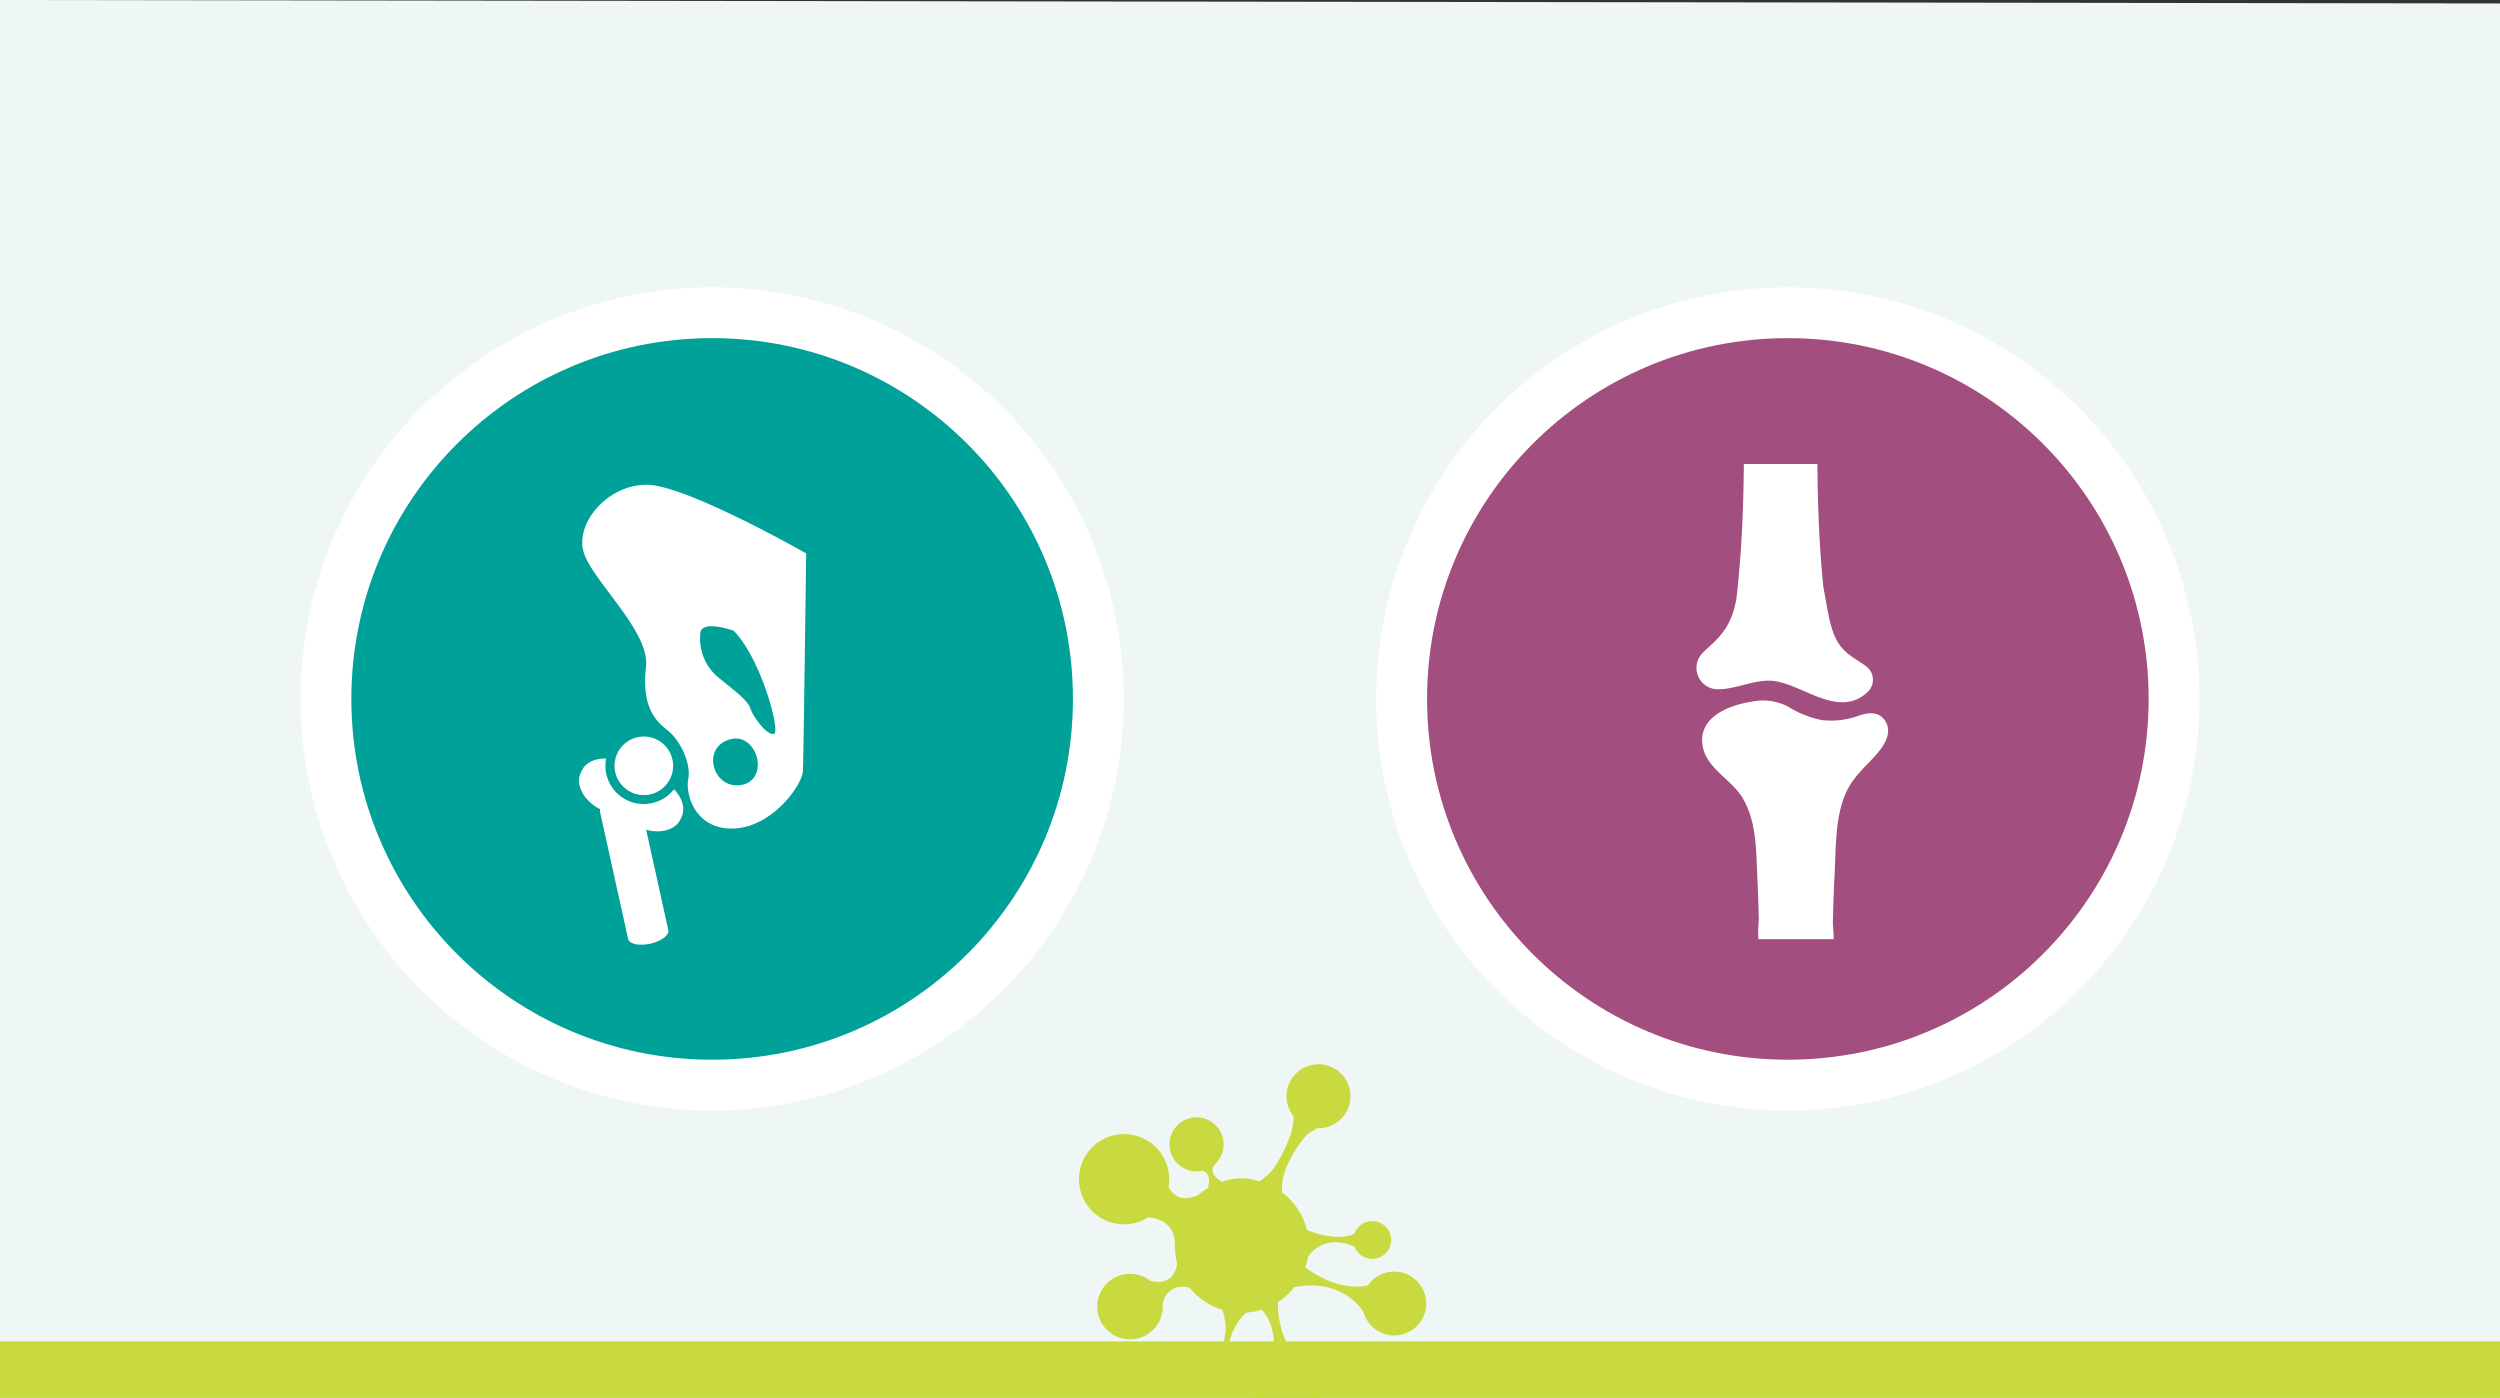
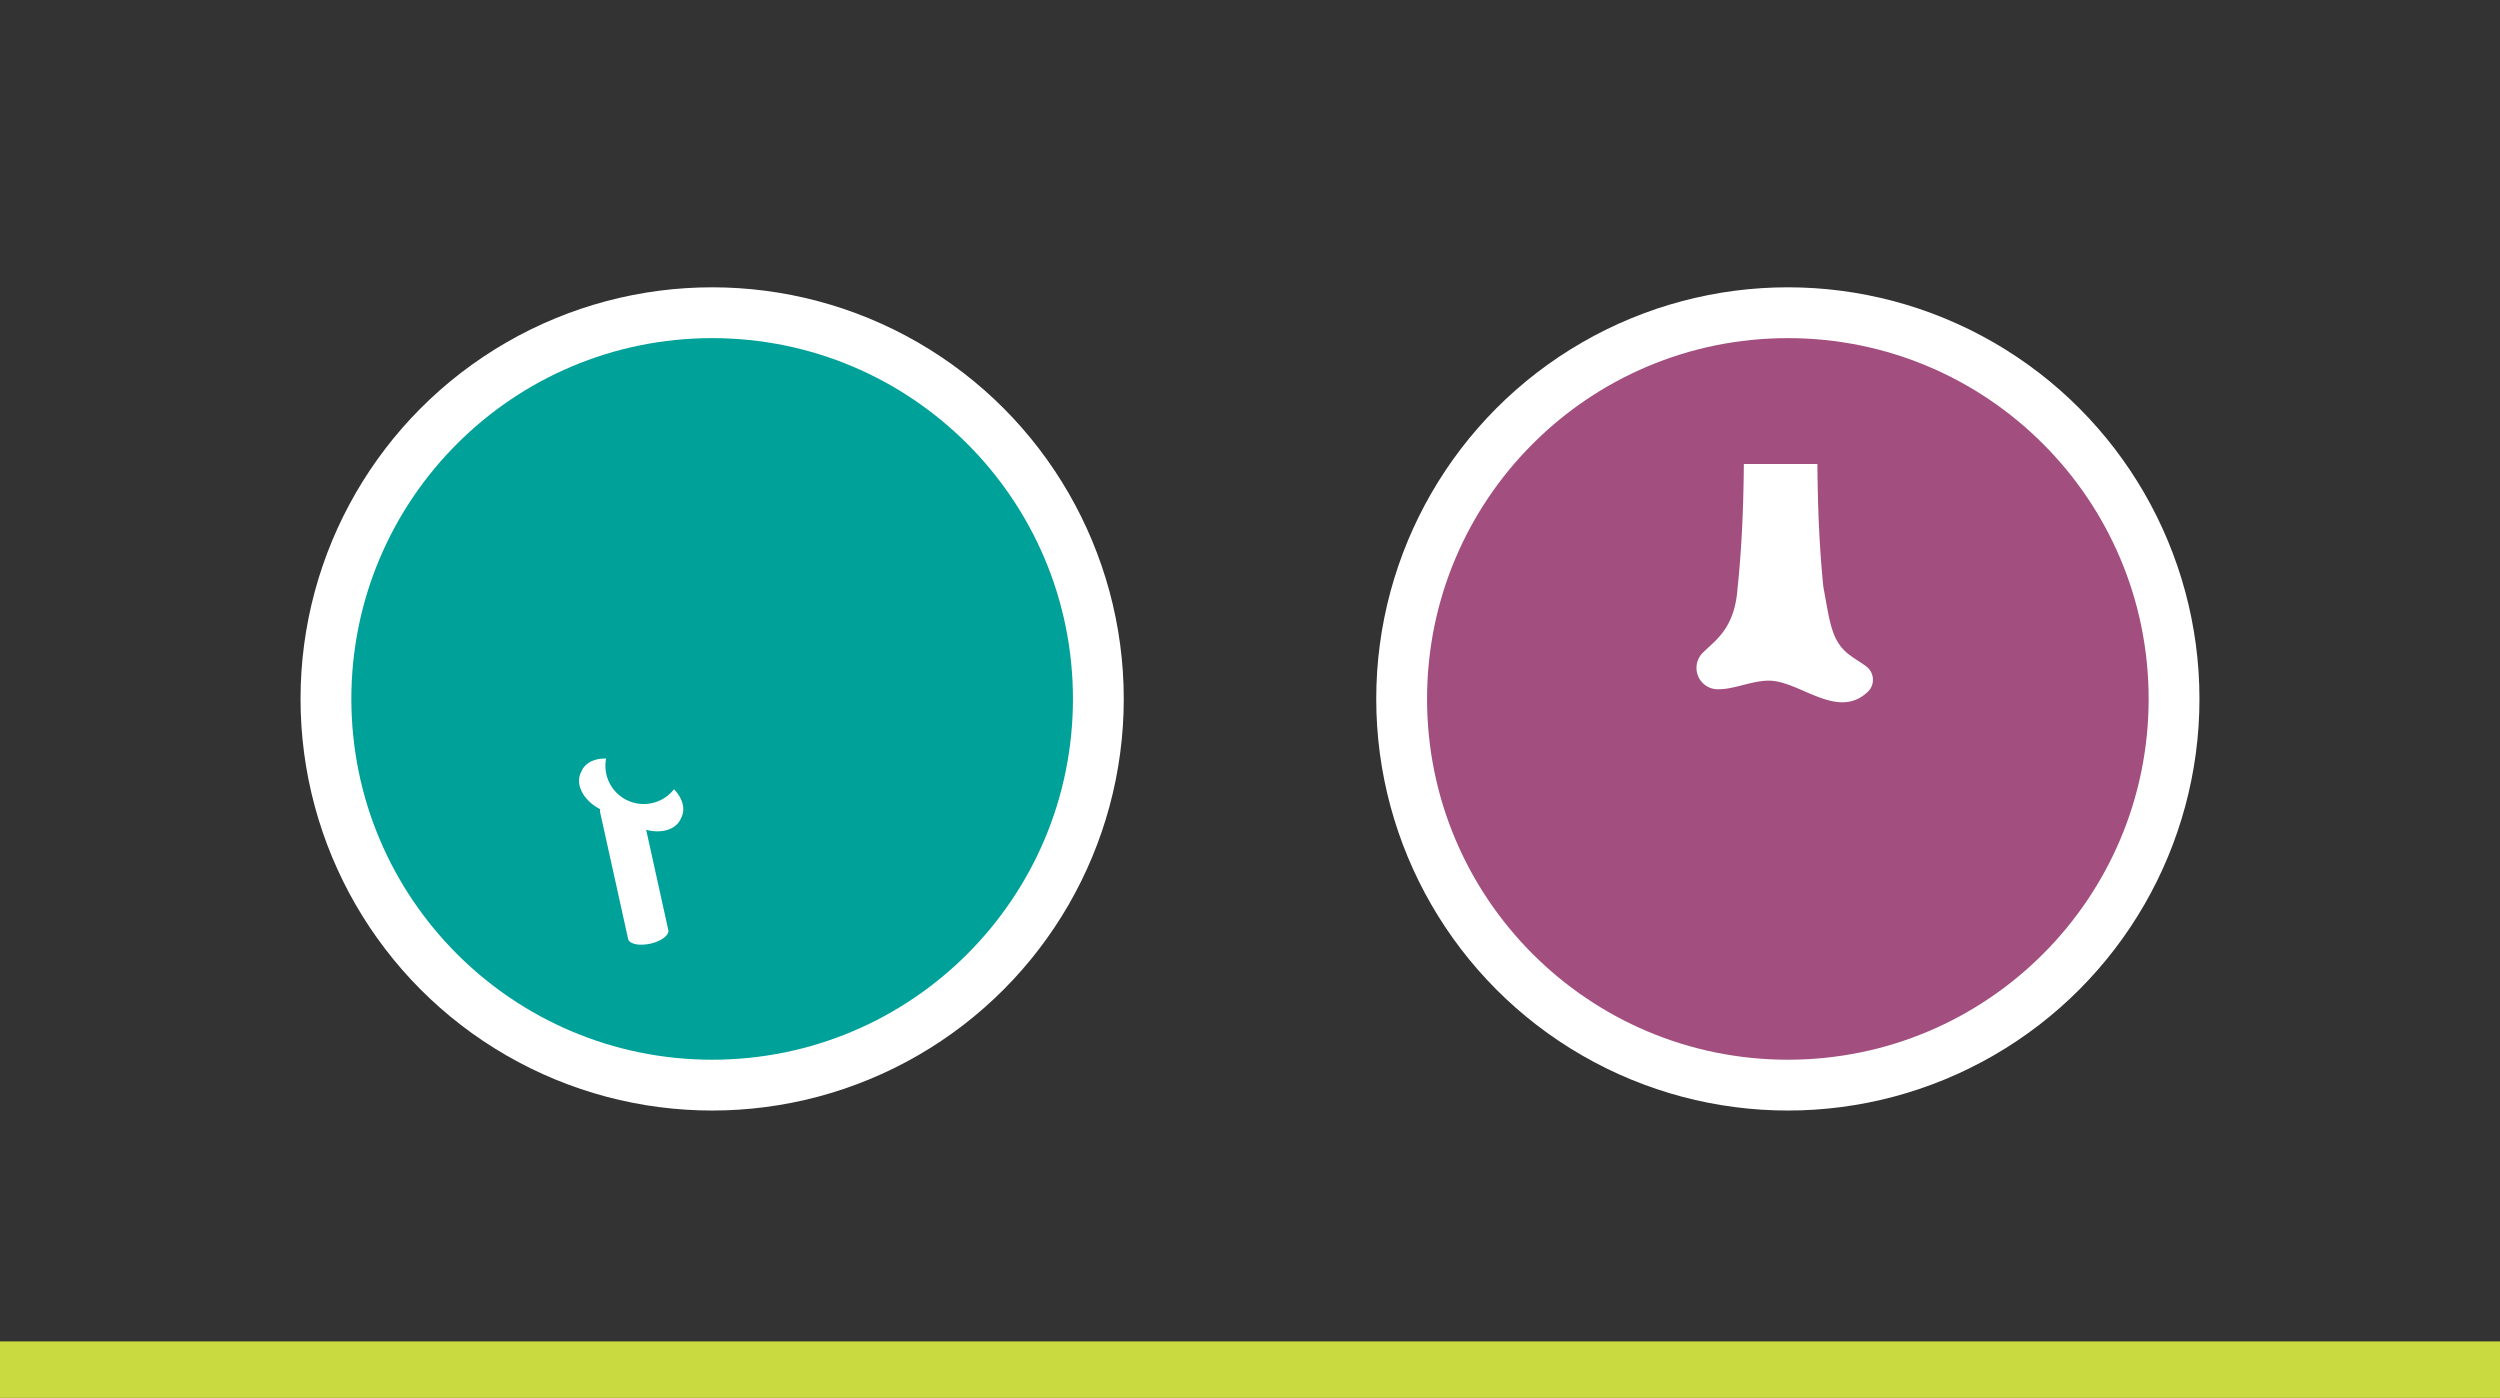
<svg xmlns="http://www.w3.org/2000/svg" width="465" height="260" viewBox="0 0 465 260">
  <rect x="0" y="0" width="465" height="260" fill="#333333" stroke="none" />
  <defs>
    <style>.cls-1{fill:#eef7f5;}.cls-2{fill:none;stroke:#c8da3f;stroke-miterlimit:10;stroke-width:11px;}.cls-3{fill:#fff;}.cls-4{fill:#00a199;}.cls-5{fill:#a24e7e;}.cls-6{fill:#c8da3f;}</style>
  </defs>
  <g id="Design">
-     <polygon class="cls-1" points="465 260.641 0 260.641 0 0 465 0.641 465 260.641" />
    <line class="cls-2" y1="255" x2="465" y2="255" />
    <circle class="cls-3" cx="132.46" cy="130" r="76.56" />
    <circle class="cls-4" cx="132.46" cy="130" r="67.108" />
-     <path class="cls-3" d="M120.2,90.163c-7.232.053-13.115,7.078-11.688,12.38s12.416,14.829,11.648,21.479,1.206,9.681,3.857,11.691,4.551,6.5,4,9.191c-.57,2.684,1.2,9.46,8.443,9.2s12.752-8.138,12.877-10.644.611-40.526.611-40.526S127.433,90.094,120.2,90.163Zm17.407,55.881c-4.878.55-6.952-6.336-2.539-8.273C140.793,135.257,143.591,145.369,137.606,146.044Zm6.347-9.544c-1.288.347-3.871-3.12-4.421-4.818s-4.256-4.185-6.491-6.179a9.44,9.44,0,0,1-2.785-7.666c.135-2.71,6.188-.532,6.188-.532C141.5,122.371,145.253,136.142,143.953,136.5Z" />
    <path class="cls-3" d="M119.747,149.546a7.118,7.118,0,0,1-7.013-8.457c-2.053-.057-3.826.736-4.535,2.27l-.184.4c-1.041,2.252.591,5.215,3.641,6.763a.906.906,0,0,0-.048.485l5.221,23.631c.208.946,2.051,1.343,4.116.887s3.57-1.592,3.359-2.539l-4.119-18.647c2.793.759,5.492,0,6.413-1.994l.184-.4c.743-1.609.106-3.579-1.42-5.142A7.126,7.126,0,0,1,119.747,149.546Z" />
-     <path class="cls-3" d="M119.753,147.888a5.446,5.446,0,1,0-5.446-5.445A5.446,5.446,0,0,0,119.753,147.888Z" />
    <circle class="cls-3" cx="332.54" cy="130" r="76.56" />
    <circle class="cls-5" cx="332.54" cy="130" r="67.108" />
-     <path class="cls-3" d="M343.929,146.316c1.309-2.286,3.31-3.988,5.035-5.937,1.471-1.663,3.1-4.076,1.689-6.274-1.148-1.793-3.015-1.6-4.806-1.038a14.787,14.787,0,0,1-7.116.849,18.962,18.962,0,0,1-6.107-2.46,9.978,9.978,0,0,0-6.586-.981c-3.852.559-9.459,2.462-9.438,7.212.023,4.941,5.331,7.011,7.551,10.783,2.669,4.535,2.478,10.017,2.729,15.1q.184,3.73.255,7.465a31.664,31.664,0,0,0-.094,3.655h14.028c.022-1.106-.162-2.5-.153-2.98.055-2.92.15-5.839.307-8.755C341.507,157.691,341.231,151.03,343.929,146.316Z" />
    <path class="cls-3" d="M347.035,123.885l-.058-.045c-1.144-.837-2.592-1.63-3.613-2.557-2.762-2.491-3.073-5.913-4.227-12.17-.666-6.7-1.03-13.779-1.1-22.81H324.356c-.077,9.02-.448,15.96-1.118,22.629-.014.093-.035.184-.041.281-.472,7.655-4.159,9.874-6.236,11.975a3.977,3.977,0,0,0,2.578,7.019c.043,0,.083-.011.127-.012,2.891.048,6.542-1.737,9.679-1.583,5.424.256,12.013,6.815,17.435,2.609.228-.178.41-.345.6-.514.025-.023.056-.047.081-.07a3.118,3.118,0,0,0-.422-4.752Z" />
-     <path class="cls-6" d="M260.294,236.592a5.926,5.926,0,0,0-5.866,2.511l-.007-.009c-5.869,1.3-11.644-3.375-11.644-3.375l-.032.021a11.963,11.963,0,0,0,.543-1.976s2.71-4.516,8.67-1.866l0-.022a3.51,3.51,0,1,0-.027-2.4,6.784,6.784,0,0,1-3.211.571l0,.012a2.85,2.85,0,0,1-.465-.025l-.017,0c-.367-.038-.823-.1-1.249-.162v0a10.038,10.038,0,0,1-1.267-.226l-.056-.01v-.01a15.714,15.714,0,0,1-2.561-.846h0a12.508,12.508,0,0,0-4.69-7.026c.024,0,.072-.018.072-.018-.031-.4-.024-.778-.028-1.162.235-4.605,4.565-9.464,4.565-9.464a10.406,10.406,0,0,1,1.912-1.19.39.39,0,0,1-.018-.075,5.952,5.952,0,1,0-4.275-2.162l-.009.006a19.592,19.592,0,0,1-.44,2.972,28.537,28.537,0,0,1-3.463,6.906,11.883,11.883,0,0,1-2.492,2.154,10.414,10.414,0,0,0-6.932.1c-.61-.342-2.572-1.594-1.421-3.185l0-.007a5.032,5.032,0,1,0-4.133,1.195,4.942,4.942,0,0,0,1.781-.041s1.98.011,1.123,3.157l.281-.1a12.633,12.633,0,0,0-2.185,1.542c.01-.035.022-.071.033-.1,0,0-3.59,2-5.446-1.5A8.39,8.39,0,1,0,213.6,226.4l0,.032s5.128.1,4.9,5.246a.218.218,0,0,1,.034-.044,12.308,12.308,0,0,0,.409,3.32c-.136,1.164-.876,4.285-4.964,3.282l-.012.015a6.094,6.094,0,1,0,2.233,5.762,6.214,6.214,0,0,0,.056-1.4l0,0s.448-4.029,4.95-3.133c0,0,.011-.028.012-.034a12.4,12.4,0,0,0,6.132,4.16,9.928,9.928,0,0,1-.842,8.511,3.106,3.106,0,0,0-2.674,2.553,3.141,3.141,0,1,0,4.562-2.224,11.087,11.087,0,0,1,3.361-8.293,12.327,12.327,0,0,0,2.967-.578,9.578,9.578,0,0,1,2.166,6.846,7.262,7.262,0,1,0,3.694-.367,7.6,7.6,0,0,0-1.149-.076,16.483,16.483,0,0,1-1.735-7.755c0-.015,0-.028.008-.045a12.416,12.416,0,0,0,3.083-2.842c.018.018.042.047.042.047,9.195-1.685,12.768,4.648,12.771,4.657a5.94,5.94,0,1,0,6.694-7.444Z" />
  </g>
</svg>